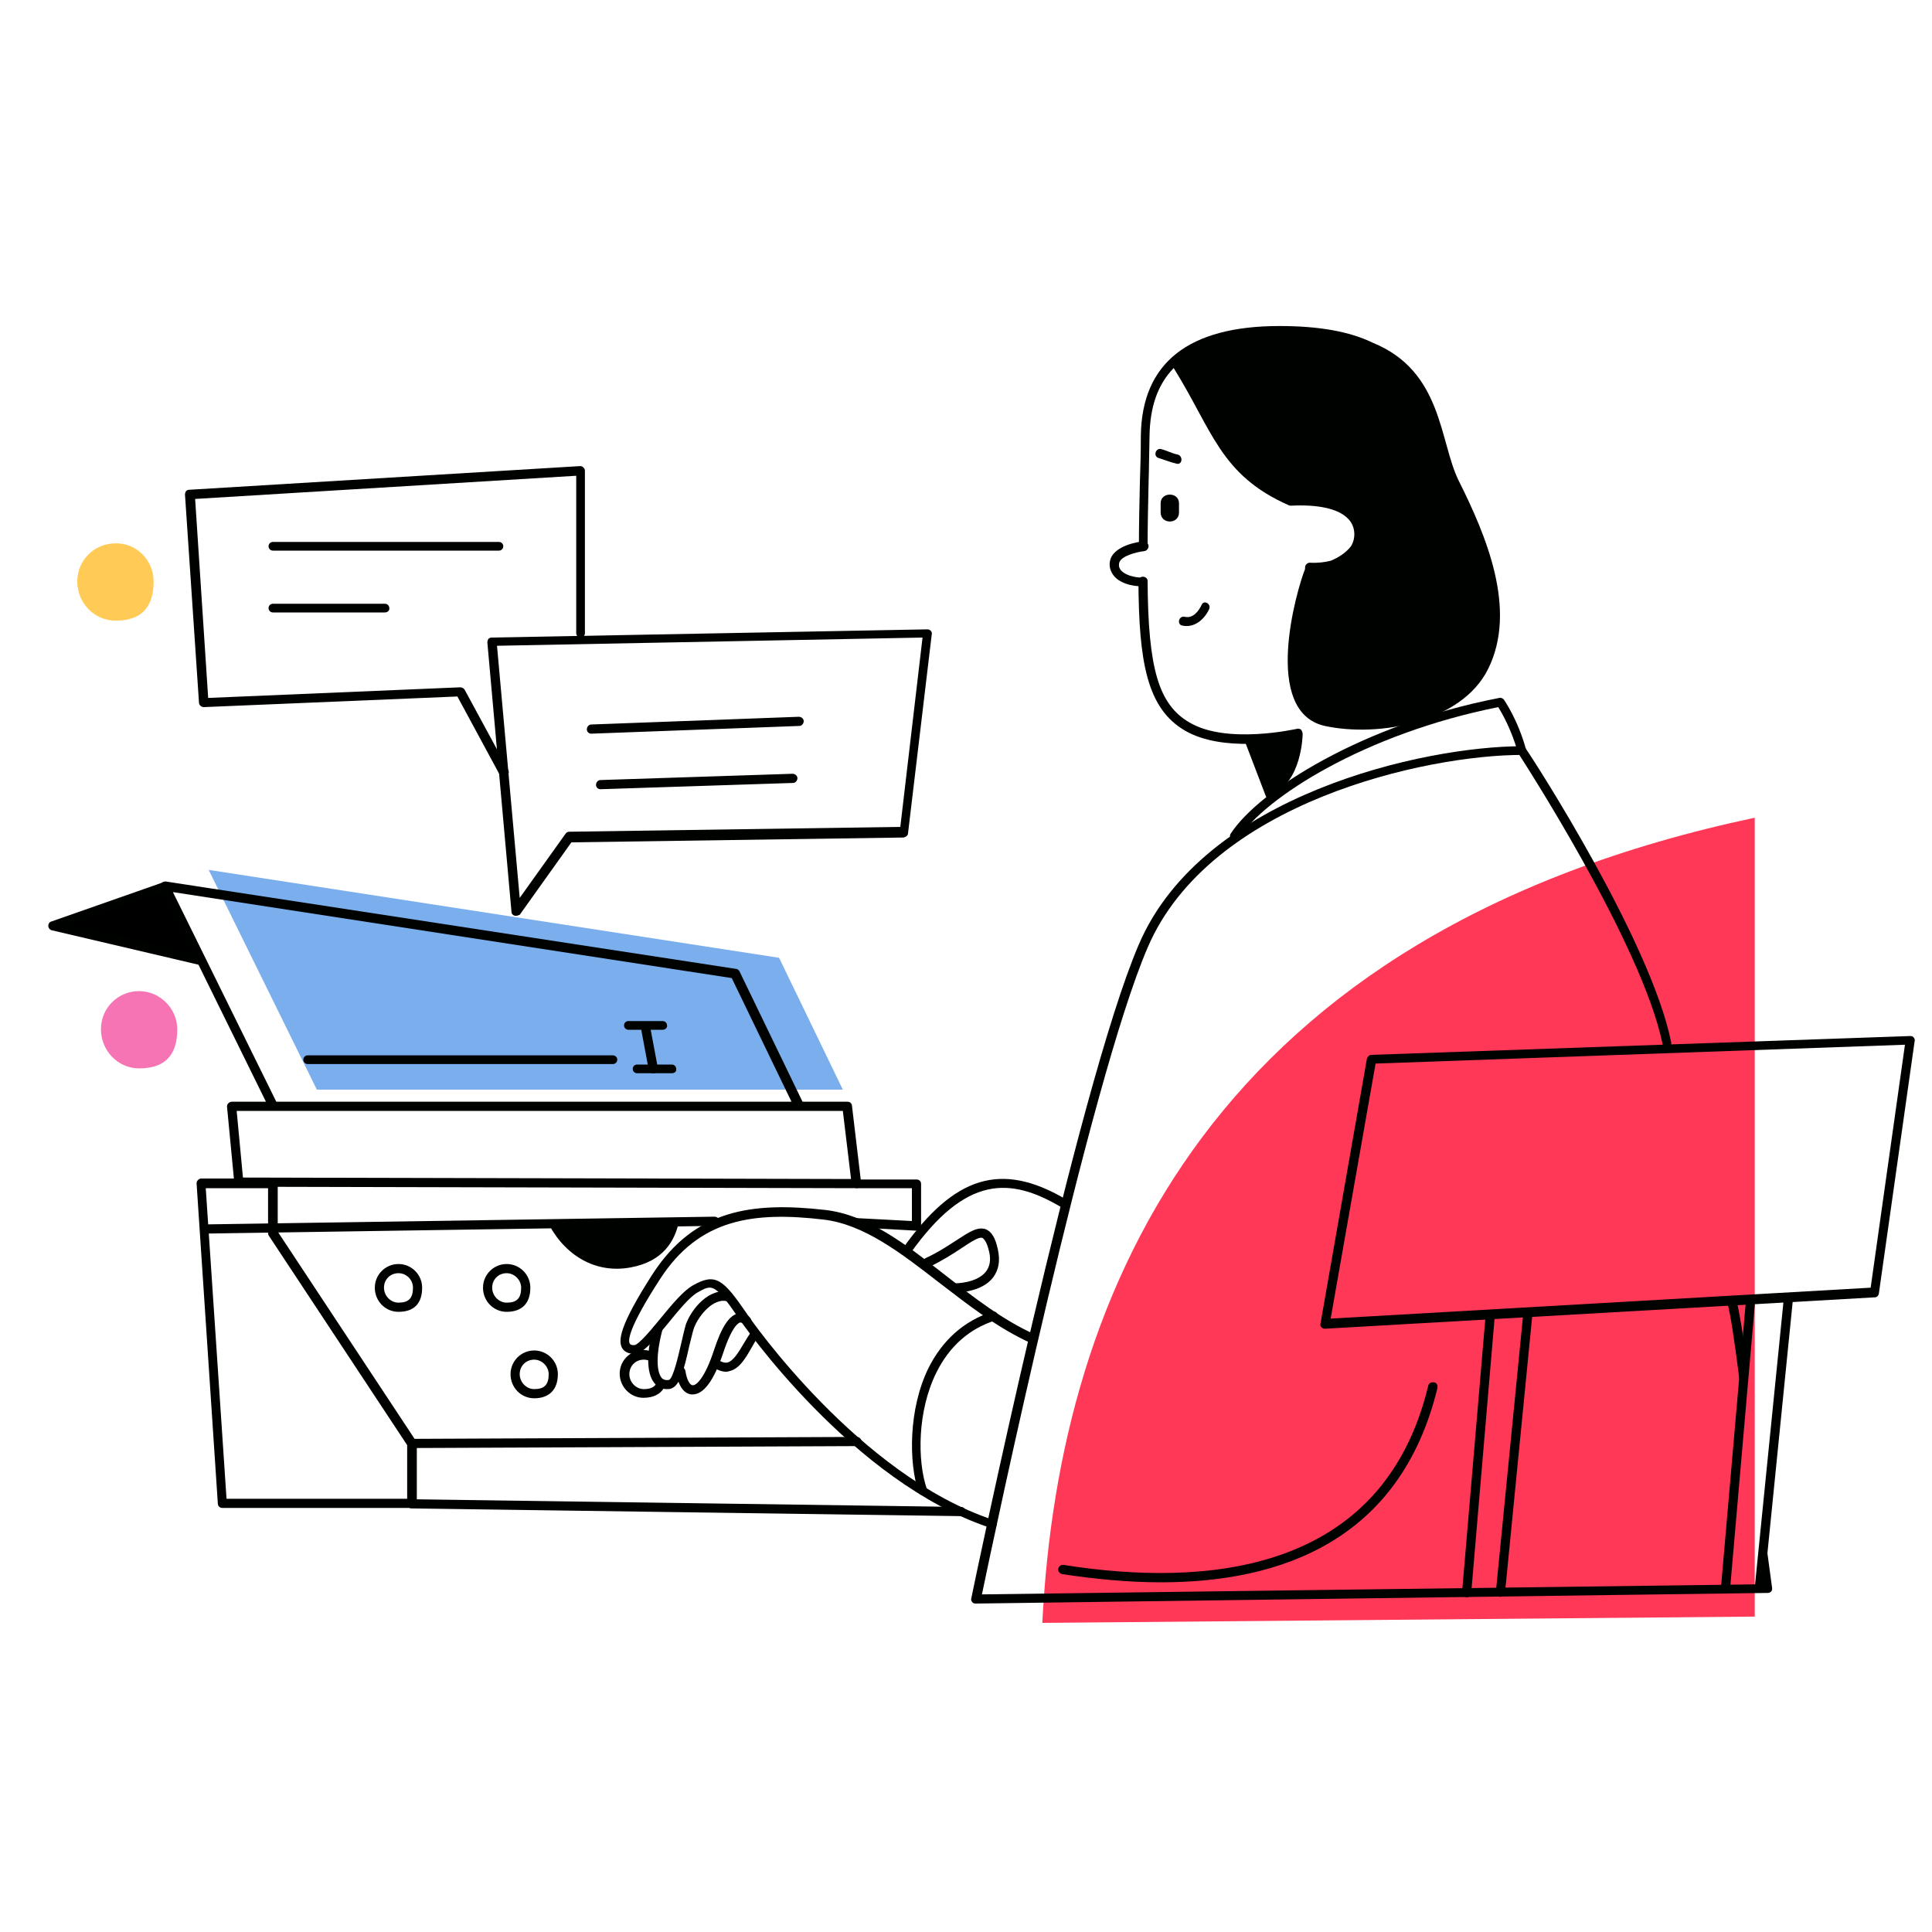
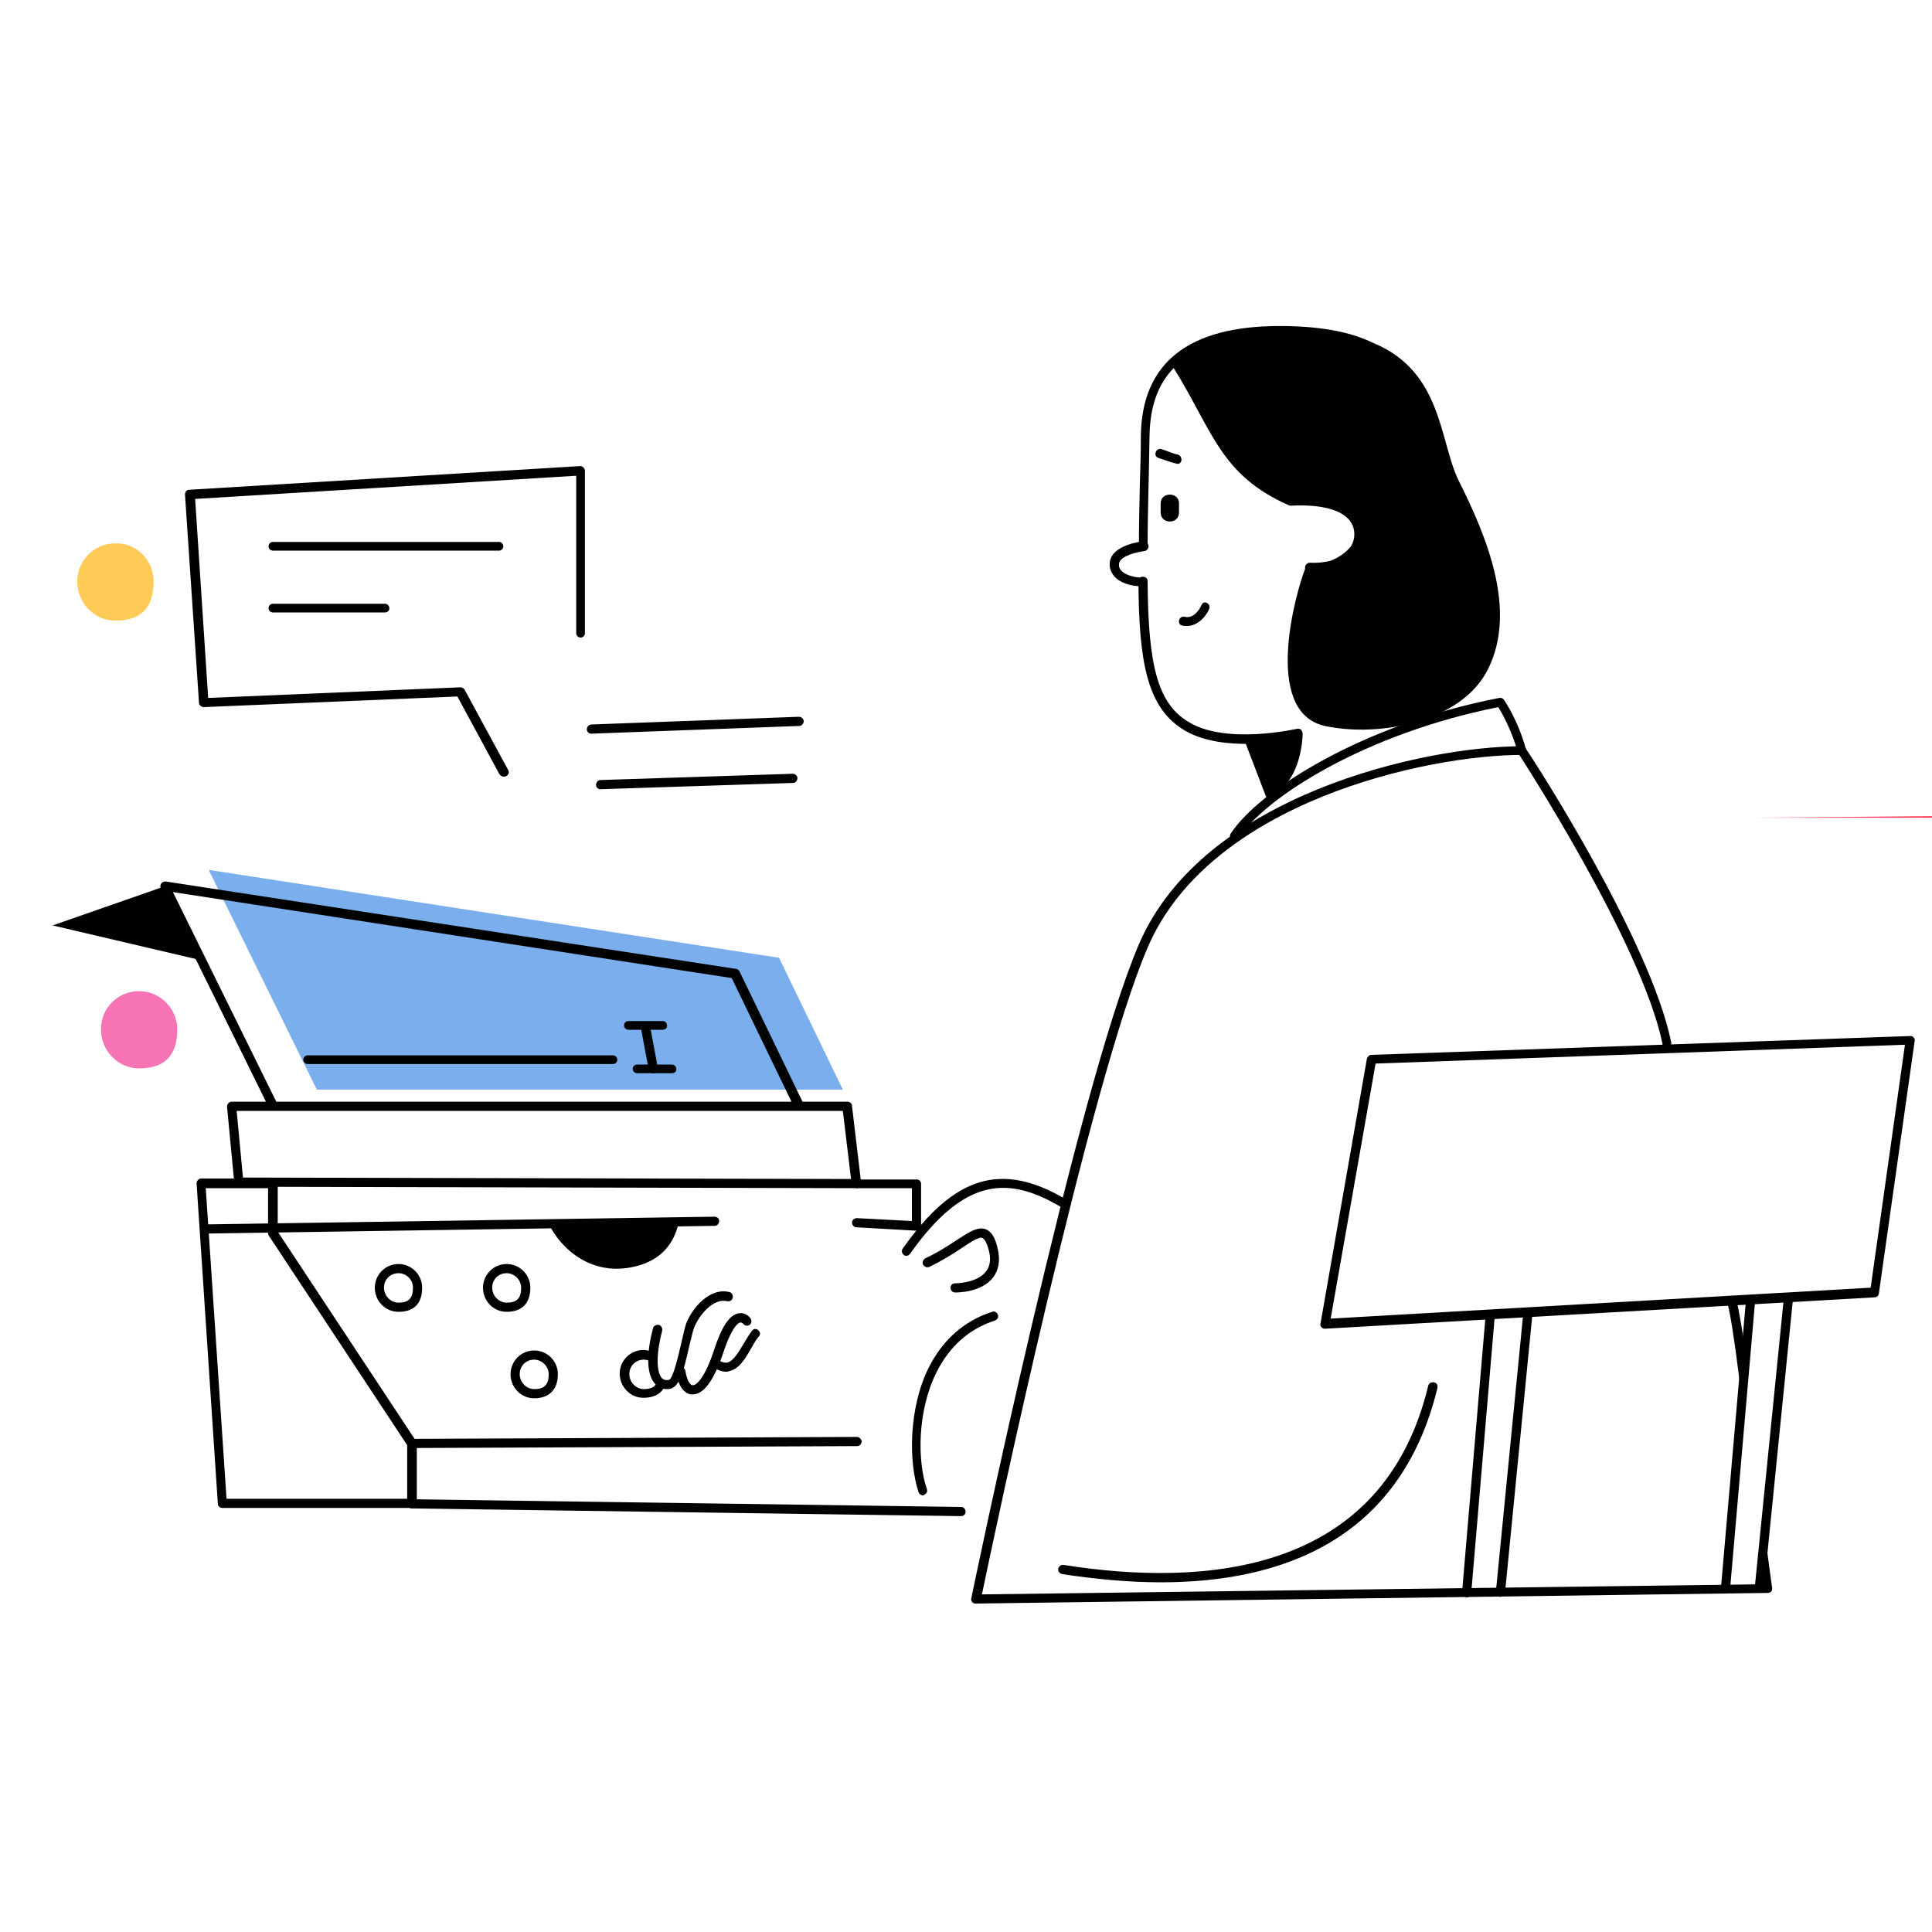
<svg xmlns="http://www.w3.org/2000/svg" id="Слой_1" x="0px" y="0px" viewBox="0 0 400 400" style="enable-background:new 0 0 400 400;" xml:space="preserve">
  <style type="text/css"> .st0{fill:#FF3857;} .st1{fill:#7BAEED;} .st2{fill:#F674B4;} .st3{fill:#FFCB56;} .st4{fill:#000200;} .st5{fill:none;stroke:#000200;stroke-linecap:round;stroke-linejoin:round;stroke-miterlimit:10;} </style>
  <g>
    <g id="Objects">
-       <path class="st0" d="M363.3,169.3c-111.8,23.7-144,97-147.5,166.7l147.5-1.3V169.3z" />
+       <path class="st0" d="M363.3,169.3l147.5-1.3V169.3z" />
      <polygon class="st1" points="161.3,198.3 43.2,180.1 65.6,225.6 174.5,225.6 " />
      <path class="st2" d="M36.7,213.1c0,4.4-1.7,8.1-7.9,8.1c-4.4,0-7.9-3.7-7.9-8.1c0-4.4,3.5-7.9,7.9-7.9 C33.1,205.2,36.7,208.8,36.7,213.1z" />
      <path class="st3" d="M31.8,120.4c0,4.4-1.7,8.1-7.9,8.1c-4.4,0-7.9-3.7-7.9-8.1c0-4.4,3.5-7.9,7.9-7.9 C28.3,112.4,31.8,116,31.8,120.4z" />
    </g>
    <g id="Chair">
      <path class="st4" d="M274.3,275.1c-0.3,0-0.5-0.1-0.7-0.3c-0.2-0.2-0.3-0.5-0.2-0.8l9.6-54.8c0.1-0.4,0.5-0.8,0.9-0.8l111.6-3.9 c0.3,0,0.6,0.1,0.7,0.3c0.2,0.2,0.3,0.5,0.2,0.8l-7.4,52.2c-0.1,0.5-0.4,0.8-0.9,0.8L274.3,275.1 C274.4,275.1,274.3,275.1,274.3,275.1z M284.8,220.2l-9.3,52.8l111.8-6.4l7.1-50.3L284.8,220.2z" />
      <path class="st4" d="M303.7,330.7C303.7,330.7,303.7,330.7,303.7,330.7c-0.6,0-1-0.5-1-1l4.9-57.6c0-0.5,0.5-0.9,1-0.9 c0.5,0,0.9,0.5,0.9,1l-4.9,57.6C304.6,330.3,304.2,330.7,303.7,330.7z" />
      <path class="st4" d="M310.6,330.6C310.6,330.6,310.5,330.6,310.6,330.6c-0.6,0-1-0.5-0.9-1l5.7-57.9c0-0.5,0.5-0.9,1-0.9 c0.5,0,0.9,0.5,0.9,1l-5.7,57.9C311.5,330.2,311.1,330.6,310.6,330.6z" />
      <path class="st4" d="M357.3,329.8C357.3,329.8,357.2,329.8,357.3,329.8c-0.6,0-1-0.5-1-1l5.2-59.8c0-0.5,0.5-0.9,1-0.9 c0.5,0,0.9,0.5,0.9,1l-5.2,59.8C358.2,329.4,357.8,329.8,357.3,329.8z" />
      <path class="st4" d="M364.2,329.7C364.2,329.7,364.1,329.7,364.2,329.7c-0.6,0-1-0.5-0.9-1l6-59.7c0-0.5,0.5-0.9,1-0.9 c0.5,0,0.9,0.5,0.9,1l-6,59.7C365.1,329.3,364.7,329.7,364.2,329.7z" />
    </g>
    <g id="Message_2">
-       <path class="st4" d="M106.9,189.6c-0.1,0-0.2,0-0.3,0c-0.4-0.1-0.7-0.4-0.7-0.8l-5-55.8c0-0.3,0.1-0.5,0.2-0.7 c0.2-0.2,0.4-0.3,0.7-0.3l90.2-1.7c0.3,0,0.5,0.1,0.7,0.3c0.2,0.2,0.3,0.5,0.2,0.8l-4.9,41.1c0,0.5-0.5,0.8-0.9,0.9l-68.8,1 l-10.7,15C107.5,189.4,107.2,189.6,106.9,189.6z M102.9,133.7l4.7,52.2l9.5-13.3c0.2-0.3,0.5-0.4,0.8-0.4l68.5-1L191,132 L102.9,133.7z" />
      <path class="st4" d="M122.4,151.9c-0.5,0-0.9-0.4-0.9-0.9c0-0.5,0.4-1,0.9-1l43-1.6c0.5,0,1,0.4,1,0.9s-0.4,1-0.9,1L122.4,151.9 C122.4,151.9,122.4,151.9,122.4,151.9z" />
      <path class="st4" d="M124.3,163.4c-0.5,0-0.9-0.4-0.9-0.9c0-0.5,0.4-1,0.9-1l39.8-1.3c0.5,0,1,0.4,1,0.9c0,0.5-0.4,1-0.9,1 L124.3,163.4L124.3,163.4z" />
    </g>
    <g id="Message_1">
      <path class="st4" d="M104.3,160.8c-0.3,0-0.7-0.2-0.9-0.5l-8.7-16.1l-52.5,2.2c-0.5,0-1-0.4-1-0.9l-2.9-43.1 c0-0.3,0.1-0.5,0.2-0.7c0.2-0.2,0.4-0.3,0.7-0.3l80.9-4.9c0.3,0,0.5,0.1,0.7,0.3s0.3,0.4,0.3,0.7v33.6c0,0.5-0.4,0.9-0.9,0.9 s-0.9-0.4-0.9-0.9V98.5l-78.9,4.8l2.7,41.2l52.2-2.2c0.4,0,0.7,0.2,0.9,0.5l9,16.6c0.3,0.5,0.1,1-0.4,1.3 C104.6,160.8,104.5,160.8,104.3,160.8z" />
      <path class="st4" d="M103.3,114H56.5c-0.5,0-0.9-0.4-0.9-0.9s0.4-0.9,0.9-0.9h46.8c0.5,0,0.9,0.4,0.9,0.9S103.8,114,103.3,114z" />
      <path class="st4" d="M79.7,126.8H56.5c-0.5,0-0.9-0.4-0.9-0.9c0-0.5,0.4-0.9,0.9-0.9h23.2c0.5,0,0.9,0.4,0.9,0.9 C80.7,126.3,80.3,126.8,79.7,126.8z" />
    </g>
    <g id="Woman">
      <g id="Head">
        <path class="st4" d="M248.8,125.2c-0.6,1.3-1.8,2.9-3.5,2.5c-1.2-0.3-1.7,1.5-0.6,1.8c2.5,0.6,4.6-1.2,5.6-3.3 C250.9,125.1,249.3,124.1,248.8,125.2z" />
        <path class="st4" d="M236.6,121.4c-2.6,0-4.9-0.8-6-2.2c-0.7-0.9-1-1.9-0.8-3c0.6-3.3,6.2-4.1,6.9-4.1c0.5-0.1,1,0.3,1.1,0.9 c0,0.5-0.3,1-0.9,1.1c-1.6,0.2-4.9,1-5.2,2.5c-0.1,0.6,0,1,0.4,1.5c0.8,0.9,2.6,1.5,4.6,1.5c0.5,0,0.9,0.4,0.9,0.9 S237.2,121.4,236.6,121.4z" />
        <path class="st4" d="M244.1,104.2v1.9c0,2.5-3.8,2.5-3.8,0v-1.9C240.3,101.8,244.1,101.8,244.1,104.2z" />
        <path class="st4" d="M240.5,93c1.1,0.3,2.2,0.9,3.3,1.1c1.2,0.3,1,2.2-0.2,1.9c-1.3-0.3-2.5-0.8-3.8-1.2 C238.7,94.4,239.3,92.6,240.5,93z" />
        <path class="st4" d="M269.4,151.1c-0.2-0.2-0.6-0.3-0.9-0.2c-0.1,0-14.4,3.3-22.2-1.3c-6.4-3.7-8.6-11.1-8.7-29.3 c0-0.5-0.4-0.9-1-0.9c-0.5,0-0.9,0.4-0.9,1c0.1,16.5,1.7,26.3,9.7,30.9c3.8,2.2,8.9,2.8,13.4,2.7l3.2,7.6 c-0.5,0.2-0.7,0.8-0.5,1.2c0.2,0.4,0.5,0.6,0.9,0.6c0.1,0,0.8,1.1,0.9,1.1c6.2-2.6,6.4-12.2,6.4-12.5 C269.7,151.7,269.6,151.4,269.4,151.1z" />
        <path class="st5" d="M258.6,153.1" />
        <path class="st4" d="M302,99.5c-4-8.1-3.3-22.6-17.7-28.5c-4.9-2.4-11.3-3.5-19.4-3.5c-18.8,0-28.5,7.6-28.7,22.7 c0,3.6-0.1,6.8-0.2,9.7c-0.1,4.6-0.2,8.8-0.2,13.2c0,0.5,0.4,1,0.9,1l0,0c0.5,0,0.9-0.4,0.9-0.9c0-4.4,0.1-8.5,0.2-13.2 c0.1-3,0.1-6.1,0.2-9.8c0.1-6,1.7-10.6,5-14c8.1,13,9.6,22.1,23.8,28.4l0,0c0.1,0,0.3,0.1,0.4,0.1c5.6-0.3,9.7,0.6,11.7,2.5 c1,0.9,1.5,2.1,1.5,3.4c0,0.6-0.1,1.5-0.7,2.5c-1,1.3-2.5,2.3-4.2,3c-1.2,0.3-2.7,0.5-4.3,0.4c-0.3,0-0.5,0.1-0.7,0.3 c-0.2,0.2-0.3,0.4-0.3,0.7v0.3c-1.8,4.5-9,29.6,4.1,32.5c11.1,2.4,28.3-0.7,33.8-11.8C314.2,126.2,307.7,110.9,302,99.5z" />
        <path class="st4" d="M263,165.5c-0.4,0-0.7-0.2-0.9-0.6l-4.4-11.5c-0.2-0.5,0-1,0.6-1.2c0.5-0.2,1,0,1.2,0.6l4.4,11.5 c0.2,0.5,0,1-0.6,1.2C263.3,165.5,263.1,165.5,263,165.5z" />
      </g>
      <g id="Plaid">
        <path class="st4" d="M345.1,216.9c-0.4,0-0.9-0.3-0.9-0.8c-4.3-20.9-29.7-59.9-29.9-60.2c0-0.1-0.1-0.2-0.1-0.3 c-1.3-4.6-3.2-7.9-4-9.2c-27.6,5.5-48.3,18.7-53.8,27.2c-0.3,0.4-0.9,0.6-1.3,0.3c-0.4-0.3-0.6-0.9-0.3-1.3 c5.8-8.9,27.2-22.6,55.6-28.1c0.4-0.1,0.8,0.1,1,0.4c0.1,0.2,2.8,4,4.5,10.1c1.9,2.7,25.9,40,30.1,60.8c0.1,0.5-0.2,1-0.7,1.1 C345.3,216.9,345.2,216.9,345.1,216.9z" />
        <path class="st4" d="M361,286.2c0.2-1,0.4-1.9,0.7-2.9c0-0.1,0.1-0.2,0.1-0.3c-0.9-6.8-1.7-11.3-2.2-13.5 c-0.1-0.5-0.6-0.8-1.2-0.7c-0.5,0.1-0.8,0.6-0.7,1.2c0.6,2.3,1.4,7.5,2.4,15.4C360.2,285.8,360.6,286.1,361,286.2z" />
        <path class="st4" d="M202,332c-0.3,0-0.6-0.1-0.7-0.3c-0.2-0.2-0.3-0.5-0.2-0.8c0.2-1.1,21.9-105.7,34.7-135.4 c13.3-31,59.2-41,79.3-41c0.5,0,0.9,0.4,0.9,0.9c0,0.5-0.4,0.9-0.9,0.9c-19.7,0-64.6,9.7-77.5,39.9 c-12,27.9-31.9,122.3-34.3,133.9l161.7-2.1l-0.5-4.3c-0.1-0.5,0.3-1,0.8-1.1c0.5-0.1,0.6-1.7,0.6-1.2l1,7.4c0,0.3,0,0.5-0.2,0.7 c-0.2,0.2-0.4,0.3-0.7,0.3L202,332C202,332,202,332,202,332z" />
        <path class="st4" d="M240.4,327.6c-7,0-13.9-0.7-20.5-1.7c-0.5-0.1-0.9-0.6-0.8-1.1c0.1-0.5,0.6-0.9,1.1-0.8 c29.2,4.6,66.1,2,75.5-37.1c0.1-0.5,0.6-0.8,1.2-0.7s0.8,0.6,0.7,1.2C289.9,319,265.1,327.6,240.4,327.6z" />
      </g>
      <g id="Hands">
-         <path class="st4" d="M205.3,316.3c-0.1,0-0.2,0-0.3,0c-28.5-9.4-51.3-42.2-52.2-43.6c-4.9-7.1-5.4-6.8-8.4-5.1 c-1.6,0.9-4,3.8-6.1,6.4c-3.3,4-5.2,6.2-6.9,6.3c-1.3,0-2.1-0.4-2.6-1.2c-0.8-1.5-0.7-4.4,6.3-15.3c8.7-13.4,20.6-15,35.7-13.3 c8.9,1,16.7,7.1,24.9,13.5c5.9,4.6,11.9,9.3,18.6,12.3c0.5,0.2,0.7,0.8,0.5,1.3c-0.2,0.5-0.8,0.7-1.3,0.5 c-6.9-3.1-13-7.9-19-12.5c-8-6.2-15.6-12.1-24-13.1c-14.5-1.7-25.8-0.2-33.9,12.4c-6.6,10.2-6.6,12.7-6.2,13.3 c0.1,0.2,0.4,0.3,0.9,0.3c0.9,0,3.7-3.4,5.5-5.6c2.3-2.8,4.7-5.7,6.7-6.8c4.6-2.6,6.2-1.3,11,5.7c0.9,1.4,23.4,33.7,51.2,42.9 c0.5,0.2,0.8,0.7,0.6,1.2C206.1,316.1,205.7,316.3,205.3,316.3z" />
        <path class="st4" d="M191.1,309.6c-0.4,0-0.8-0.3-0.9-0.6c-2.1-6.2-2.1-17.3,2-25.7c2.9-5.8,7.3-9.8,13.2-11.7 c0.5-0.2,1,0.1,1.2,0.6c0.2,0.5-0.1,1-0.6,1.2c-5.3,1.7-9.4,5.3-12.1,10.7c-4,8-4,18.4-2,24.2c0.2,0.5-0.1,1-0.6,1.2 C191.3,309.6,191.2,309.6,191.1,309.6z" />
        <path class="st4" d="M138,287.6c-0.8,0-1.5-0.3-2.2-0.9c-1.9-1.8-2.1-6-0.6-11.7c0.1-0.5,0.7-0.8,1.2-0.7 c0.5,0.1,0.8,0.7,0.7,1.2c-1.5,5.8-1,8.9,0,9.9c0.4,0.3,0.8,0.4,1.4,0.3c0.9-0.3,2-5.3,2.5-7.4c0.4-1.7,0.7-3.1,1-4.1 c1.2-3.3,4.9-7.7,9-6.7c0.5,0.1,0.8,0.6,0.7,1.2c-0.1,0.5-0.6,0.8-1.2,0.7c-2.8-0.7-5.8,2.9-6.8,5.5c-0.3,0.8-0.6,2.3-1,3.8 c-1.1,4.9-1.9,8.2-3.8,8.8C138.7,287.6,138.3,287.6,138,287.6z" />
        <path class="st4" d="M143.4,288.7c-0.1,0-0.1,0-0.2,0c-1.6-0.1-2.8-1.8-3.2-4.6c-0.1-0.5,0.3-1,0.8-1.1c0.5-0.1,1,0.3,1.1,0.8 c0.3,2,1,3,1.5,3c0.7,0.1,2.5-1.4,4.4-7.2c1.6-4.9,3.2-7.4,5.2-7.7c1.2-0.2,2.1,0.6,2.4,1.1c0.3,0.4,0.2,1-0.2,1.3 c-0.4,0.3-1,0.2-1.3-0.2c0,0-0.3-0.3-0.6-0.3c-0.3,0-1.7,0.6-3.6,6.4C147.8,285.8,145.7,288.7,143.4,288.7z" />
        <path class="st4" d="M150.3,284c-0.9,0-1.9-0.4-2.9-1.1c-0.4-0.3-0.5-0.9-0.2-1.3c0.3-0.4,0.9-0.5,1.3-0.2 c0.8,0.6,1.5,0.8,2.1,0.7c1.2-0.3,2.3-2.1,3.3-3.8c0.6-1,1.2-2,1.8-2.8c0.3-0.4,0.9-0.5,1.3-0.1s0.5,0.9,0.1,1.3 c-0.6,0.7-1.1,1.6-1.6,2.5c-1.2,2.1-2.5,4.3-4.6,4.7C150.7,284,150.5,284,150.3,284z" />
        <path class="st4" d="M187.7,260c-0.2,0-0.4,0-0.6-0.2c-0.4-0.3-0.5-0.9-0.2-1.3c10.7-15.1,20.4-18,33.6-10.3 c0.5,0.3,0.6,0.9,0.3,1.3c-0.3,0.5-0.9,0.6-1.3,0.3c-10.3-6-19.5-6.6-31.1,9.8C188.2,259.8,188,260,187.7,260z" />
        <path class="st4" d="M197.8,267.6C197.7,267.6,197.7,267.6,197.8,267.6c-0.6,0-1-0.4-1-1c0-0.5,0.4-0.9,0.9-0.9l0,0 c0.1,0,4.5,0,6.4-2.4c0.8-1,1.1-2.4,0.7-4.1c-0.5-2.2-1.1-2.7-1.4-2.9c-0.7-0.3-2.5,0.9-4.3,2.1c-1.8,1.2-4,2.6-6.7,3.9 c-0.5,0.2-1,0-1.3-0.5c-0.2-0.5,0-1,0.5-1.3c2.6-1.2,4.7-2.6,6.4-3.7c2.6-1.7,4.4-2.9,6.1-2.3c1.2,0.5,2,1.8,2.5,4.2 c0.5,2.3,0.2,4.2-1,5.8C203.2,267.6,198.2,267.6,197.8,267.6z" />
      </g>
    </g>
    <g id="Typing_m">
      <path class="st4" d="M82.5,271.6c-2.7,0-4.9-2.2-4.9-5c0-2.7,2.2-4.9,4.9-4.9c2.7,0,4.9,2.2,4.9,4.9 C87.4,269.9,85.7,271.6,82.5,271.6z M82.5,263.6c-1.7,0-3,1.3-3,3s1.4,3.1,3,3.1c2.1,0,3-0.9,3-3.1 C85.5,265,84.2,263.6,82.5,263.6z" />
      <path class="st4" d="M104.9,271.6c-2.7,0-4.9-2.2-4.9-5c0-2.7,2.2-4.9,4.9-4.9c2.7,0,4.9,2.2,4.9,4.9 C109.8,269.9,108,271.6,104.9,271.6z M104.9,263.6c-1.7,0-3,1.3-3,3s1.4,3.1,3,3.1c2.1,0,3-0.9,3-3.1 C107.9,265,106.5,263.6,104.9,263.6z" />
      <path class="st4" d="M110.6,289.5c-2.7,0-4.9-2.2-4.9-5c0-2.7,2.2-4.9,4.9-4.9c2.7,0,4.9,2.2,4.9,4.9 C115.5,287.7,113.7,289.5,110.6,289.5z M110.6,281.5c-1.7,0-3,1.3-3,3s1.4,3.1,3,3.1c2.1,0,3-0.9,3-3.1 C113.6,282.9,112.2,281.5,110.6,281.5z" />
      <path class="st4" d="M136.2,285.6c-0.3,1.4-1.2,2-2.9,2c-1.6,0-3-1.4-3-3.1c0-1.7,1.3-3,3-3c1,0,1.9,0.5,2.4,1.2 c0-0.5,0-1,0.1-1.4c0-0.3-0.1-0.7-0.1-1.1c-0.7-0.4-1.6-0.7-2.5-0.7c-2.7,0-4.9,2.2-4.9,4.9c0,2.7,2.2,5,4.9,5 c2,0,3.5-0.7,4.3-2.1C136.9,287,136.5,286.4,136.2,285.6z" />
      <path class="st4" d="M177.3,246L177.3,246l-127.9-0.3c-0.5,0-0.9-0.4-0.9-0.9L47,229.1c0-0.3,0.1-0.5,0.3-0.7 c0.2-0.2,0.4-0.3,0.7-0.3h127.5c0.5,0,0.9,0.4,0.9,0.9l1.9,16c0,0.3,0,0.6-0.2,0.7C177.9,245.9,177.6,246,177.3,246z M50.3,243.8 l125.9,0.3l-1.7-14.1H49L50.3,243.8z" />
      <path class="st4" d="M85.3,312.2H46c-0.5,0-0.9-0.4-0.9-0.9l-4.4-66.3c0-0.3,0.1-0.5,0.3-0.7c0.2-0.2,0.4-0.3,0.7-0.3h14.9 c0.5,0,0.9,0.4,0.9,0.9v10.1l28.6,43.3c0.1,0.2,0.2,0.3,0.2,0.5v12.4C86.2,311.8,85.8,312.2,85.3,312.2z M46.9,310.3h37.4v-11.1 l-28.6-43.3c-0.1-0.2-0.2-0.3-0.2-0.5V246H42.6L46.9,310.3z" />
      <path class="st4" d="M42.5,255.4c-0.5,0-0.9-0.4-0.9-0.9c0-0.5,0.4-1,0.9-1l105.4-1.6c0.6,0,1,0.4,1,0.9c0,0.5-0.4,1-0.9,1 L42.5,255.4L42.5,255.4z" />
      <path class="st4" d="M189.7,254.8C189.7,254.8,189.7,254.8,189.7,254.8l-12.4-0.7c-0.5,0-0.9-0.5-0.9-1s0.5-0.9,1-0.9l11.4,0.6 V246h-11.4c-0.5,0-0.9-0.4-0.9-0.9c0-0.5,0.4-0.9,0.9-0.9h12.4c0.5,0,0.9,0.4,0.9,0.9v8.8c0,0.3-0.1,0.5-0.3,0.7 C190.2,254.6,190,254.8,189.7,254.8z" />
      <path class="st4" d="M85.3,299.8c-0.5,0-0.9-0.4-0.9-0.9c0-0.5,0.4-1,0.9-1l92.1-0.4l0,0c0.5,0,0.9,0.4,1,0.9c0,0.5-0.4,1-0.9,1 L85.3,299.8L85.3,299.8z" />
      <path class="st4" d="M199,313.9L199,313.9l-113.8-1.6c-0.5,0-0.9-0.4-0.9-1c0-0.5,0.4-1,1-0.9l113.7,1.6c0.5,0,0.9,0.4,0.9,1 C200,313.4,199.5,313.9,199,313.9z" />
      <path class="st4" d="M113.2,252.6c3,6.5,9.4,11.3,17.4,9.8c6.5-1.2,9.3-5.3,10.1-10.2L113.2,252.6z" />
    </g>
    <g id="Paper">
      <path class="st4" d="M165.4,229.9c-0.3,0-0.7-0.2-0.9-0.5l-13-26.9L35.8,184.7l21.6,43.8c0.2,0.5,0,1-0.4,1.3 c-0.5,0.2-1,0-1.3-0.4l-22.4-45.5c-0.2-0.3-0.1-0.7,0.1-1c0.2-0.3,0.6-0.4,0.9-0.4l118.1,18.1c0.3,0,0.6,0.3,0.7,0.5l13.2,27.3 c0.2,0.5,0,1-0.4,1.3C165.6,229.9,165.5,229.9,165.4,229.9z" />
      <polygon points="10.9,191.6 34.1,183.5 41.6,198.8 " />
-       <path class="st4" d="M41.6,199.8c-0.1,0-0.1,0-0.2,0l-30.7-7.2c-0.4-0.1-0.7-0.5-0.7-0.9c0-0.4,0.2-0.8,0.6-0.9l23.1-8.1 c0.5-0.2,1,0,1.2,0.5l7.6,15.3c0.2,0.3,0.1,0.7-0.1,1C42.2,199.7,41.9,199.8,41.6,199.8z M14.4,191.4l25.5,6l-6.3-12.8L14.4,191.4 z" />
      <path class="st4" d="M126.9,220.3H63.7c-0.5,0-0.9-0.4-0.9-0.9c0-0.5,0.4-0.9,0.9-0.9h63.2c0.5,0,0.9,0.4,0.9,0.9 C127.8,219.9,127.4,220.3,126.9,220.3z" />
      <path class="st4" d="M135.2,222.2c-0.5,0-0.9-0.3-0.9-0.8l-1.5-8c-0.1-0.5,0.2-1,0.8-1.1c0.5-0.1,1,0.3,1.1,0.8l1.5,8 c0.1,0.5-0.2,1-0.8,1.1C135.3,222.2,135.3,222.2,135.2,222.2z" />
      <path class="st4" d="M137.2,213.2h-7.1c-0.5,0-0.9-0.4-0.9-0.9c0-0.5,0.4-0.9,0.9-0.9h7.1c0.5,0,0.9,0.4,0.9,0.9 C138.2,212.7,137.8,213.2,137.2,213.2z" />
      <path class="st4" d="M139.1,222.2h-7.2c-0.5,0-0.9-0.4-0.9-0.9c0-0.5,0.4-0.9,0.9-0.9h7.2c0.5,0,0.9,0.4,0.9,0.9 C140.1,221.8,139.7,222.2,139.1,222.2z" />
    </g>
  </g>
</svg>